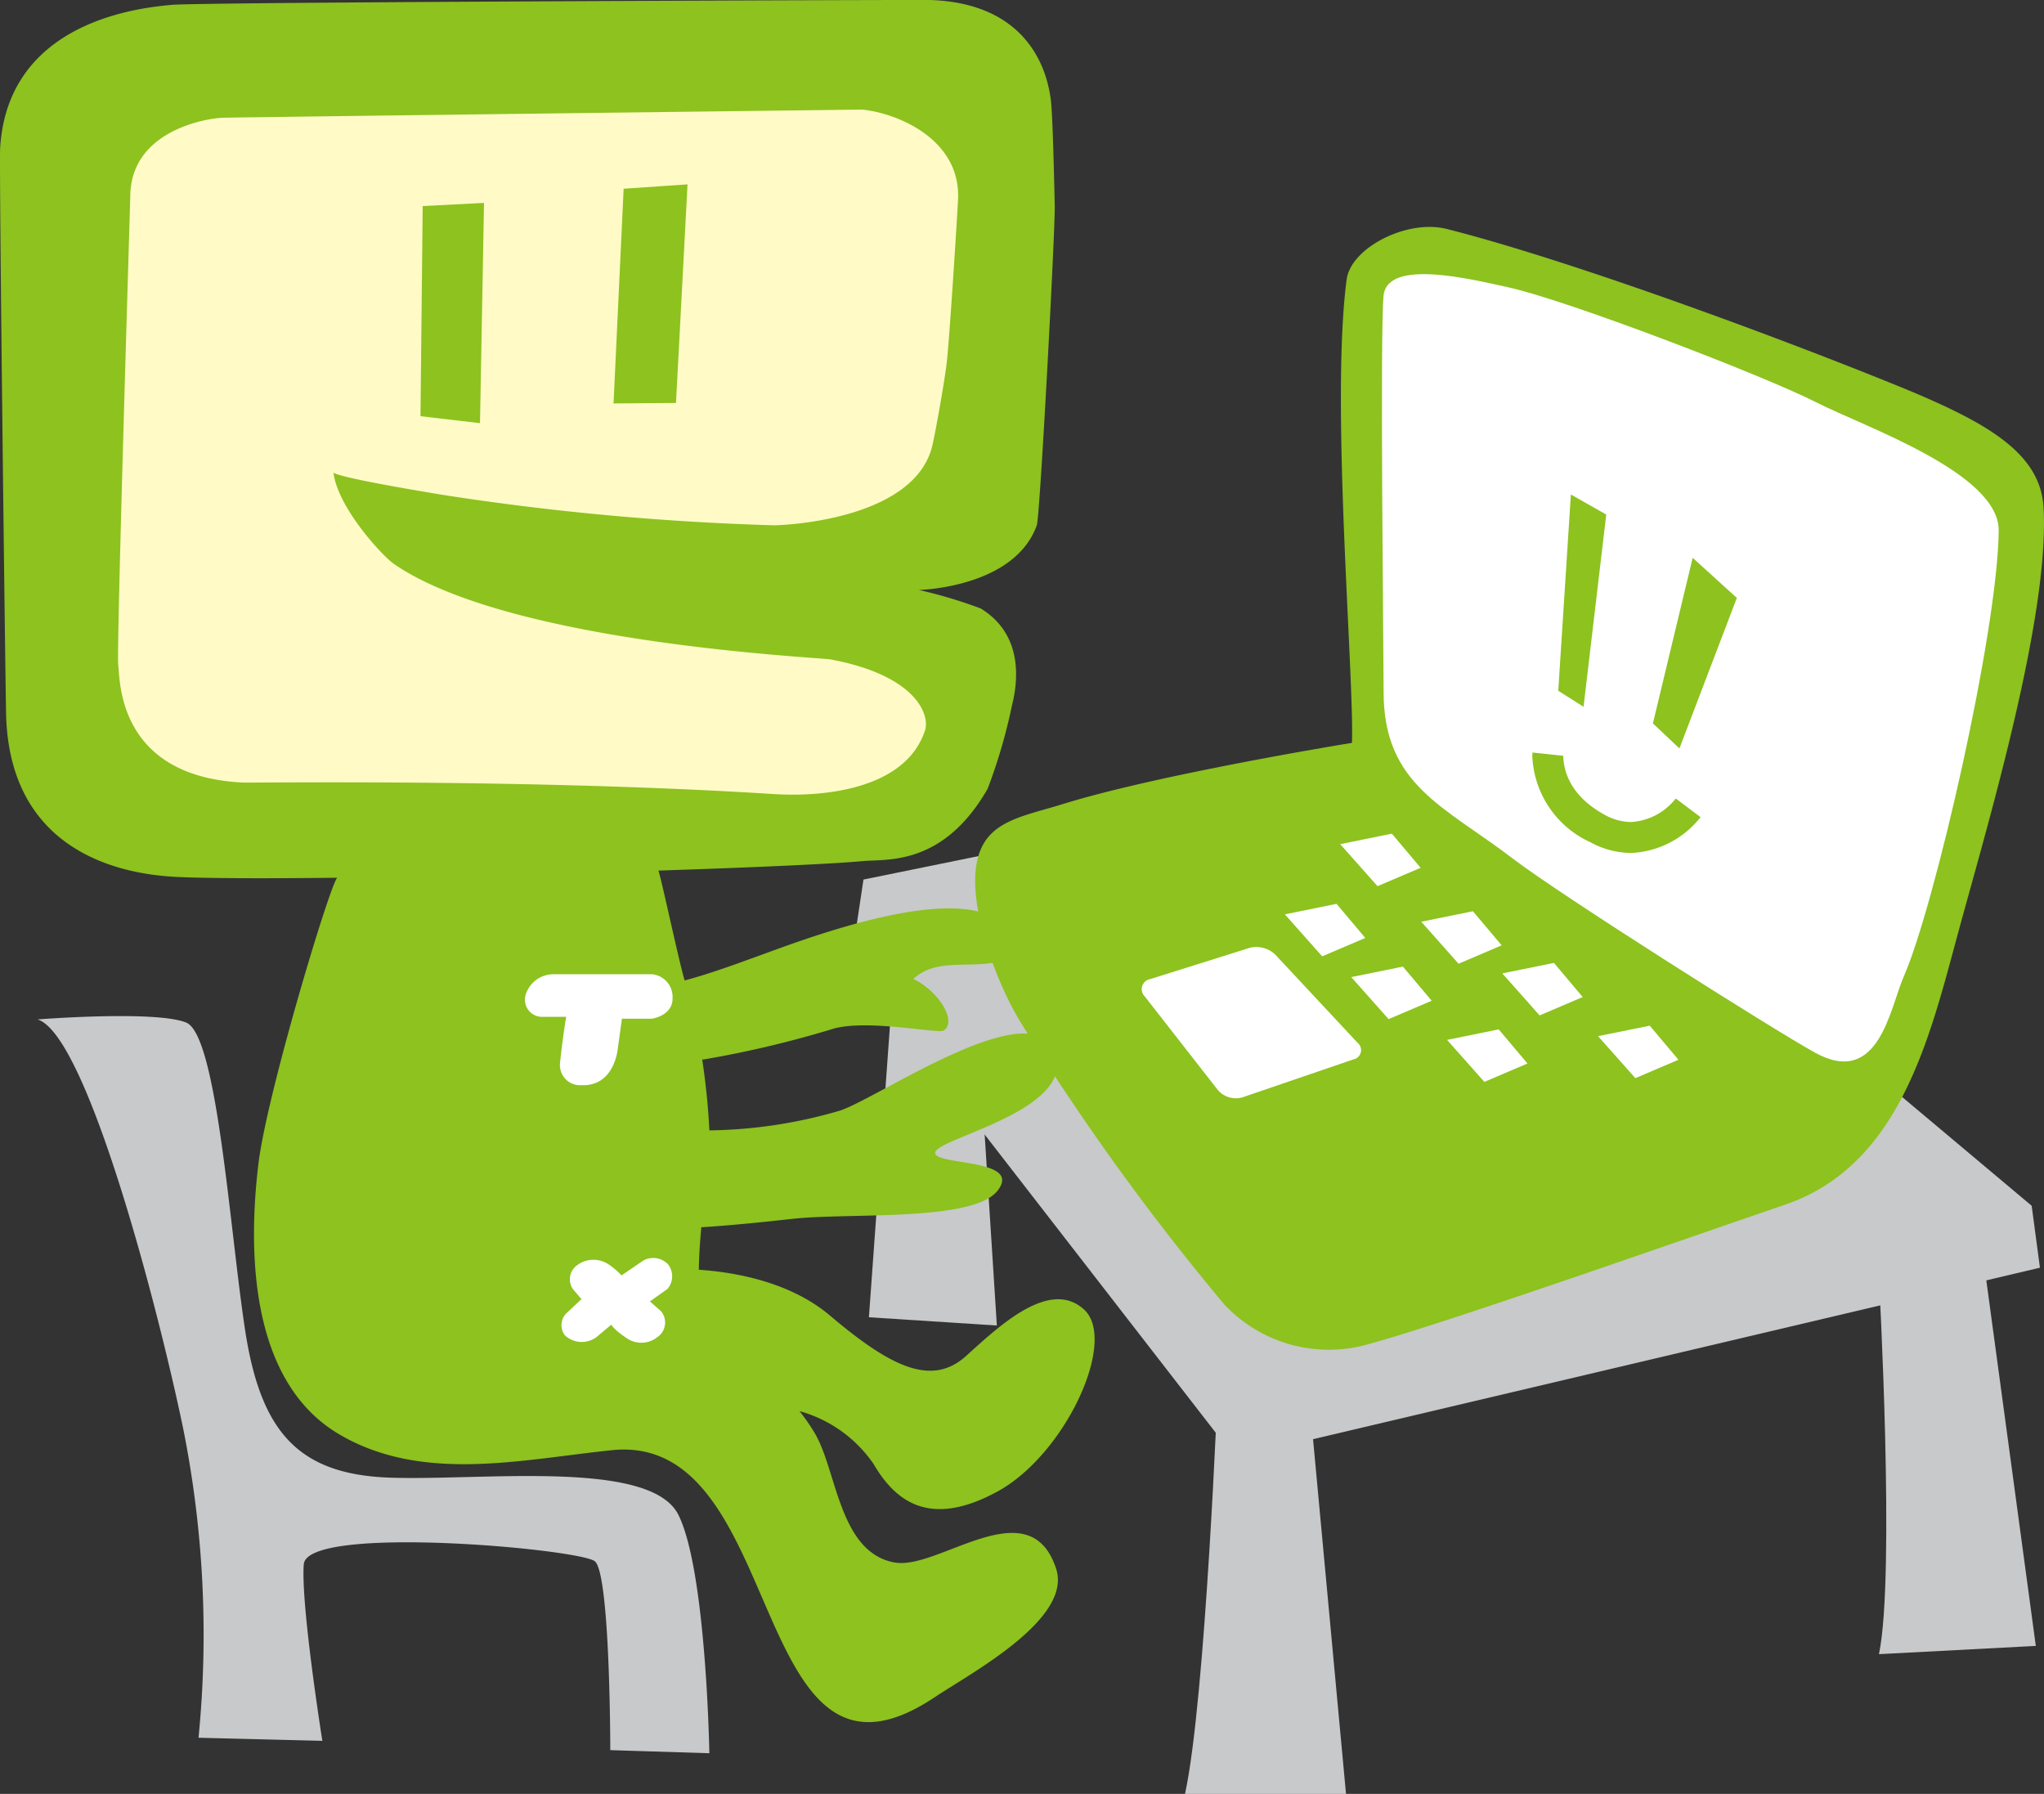
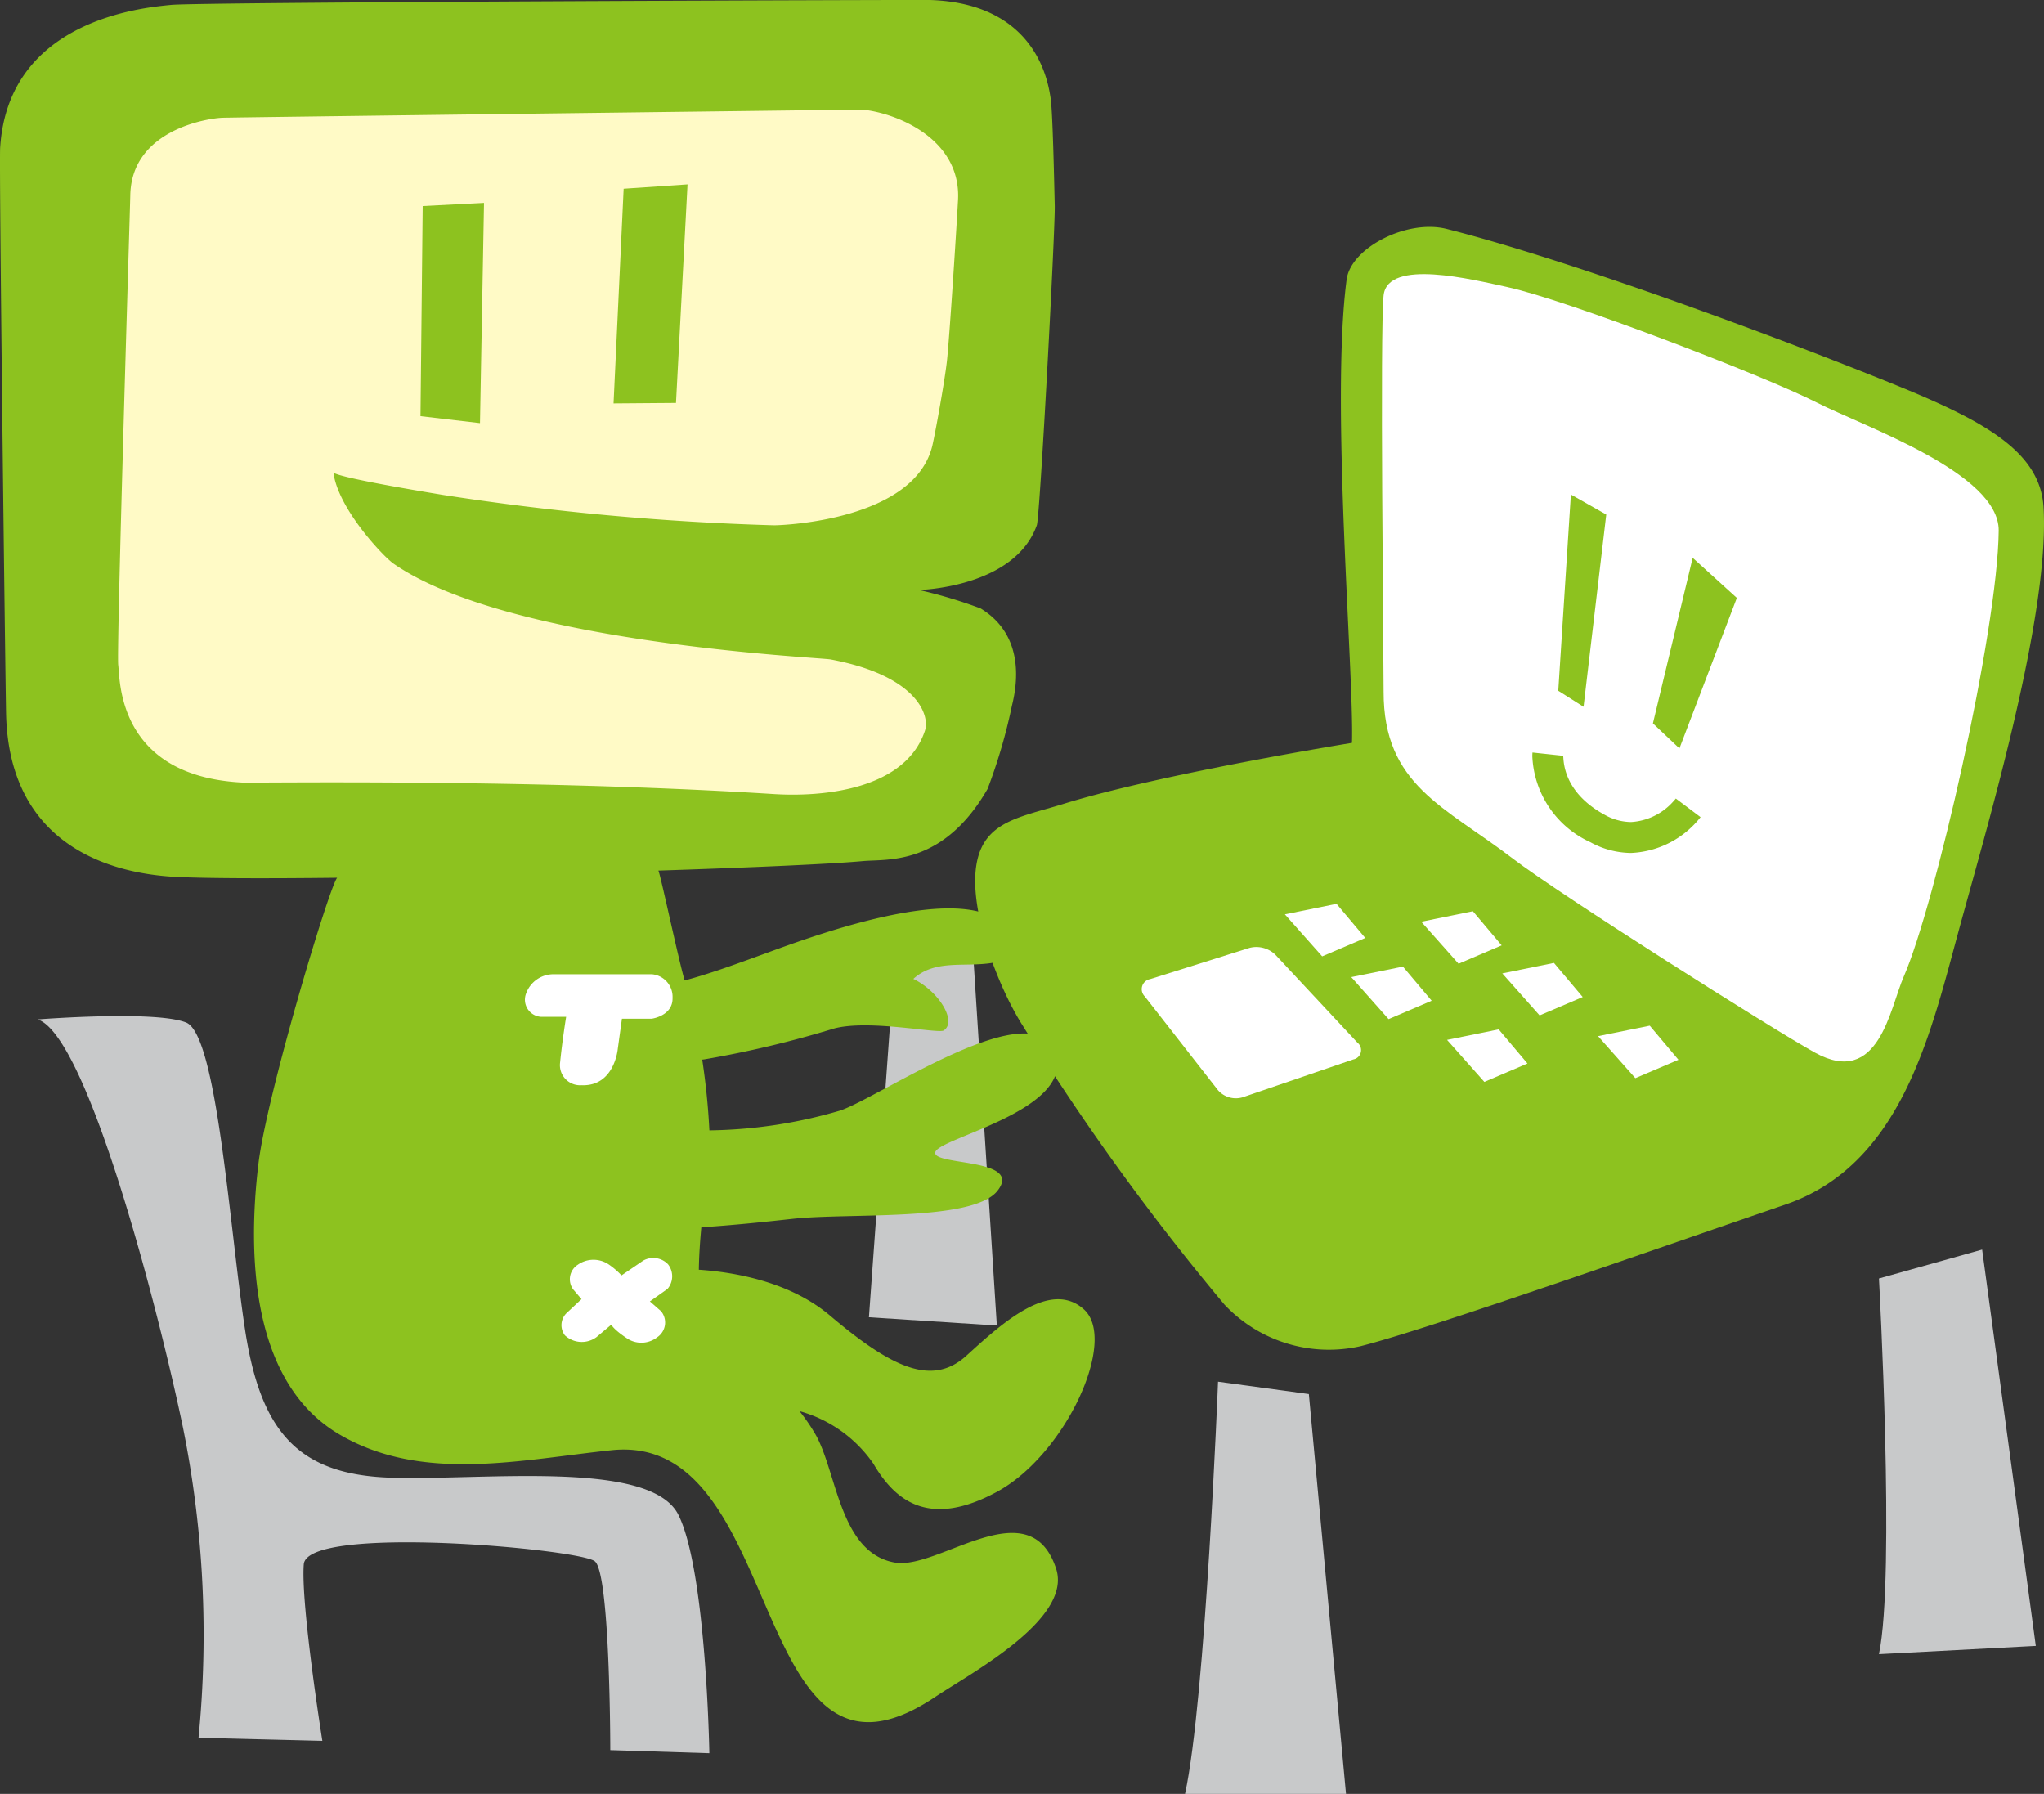
<svg xmlns="http://www.w3.org/2000/svg" width="147" height="129" viewBox="0 0 147 129">
  <rect x="0" y="0" width="147" height="129" fill="#333333" stroke="none" />
  <g id="illust_e-tax_pc" transform="translate(0 0)">
    <g id="グループ_31065" data-name="グループ 31065" transform="translate(0 0)">
      <path id="パス_157263" data-name="パス 157263" d="M72.505,75.929l-1.973,27.335,9.2.593-1.781-27.9Z" transform="translate(-8.041 -8.539)" fill="#c8c9ca" fill-rule="evenodd" />
-       <path id="パス_157264" data-name="パス 157264" d="M70.423,70.158,69.533,76.1l27.61,35.624,57.89-13.655-.595-4.453-38.89-32.656Z" transform="translate(-8.325 -6.909)" fill="#c8c9ca" fill-rule="evenodd" />
      <path id="パス_157265" data-name="パス 157265" d="M64.375,112.367c-4.05-.7-4.173-6.638-5.789-9.325a14.207,14.207,0,0,0-1.085-1.566,9.546,9.546,0,0,1,5.316,3.787c1.559,2.664,4.008,4.663,8.906,2s8.684-10.879,6.234-13.1-6.012,1.11-8.461,3.33-5.344.888-9.8-2.886c-2.922-2.477-6.982-3.134-9.437-3.3.012-.97.082-2.007.179-3.053,2.221-.142,4.45-.373,6.586-.609,4.008-.444,12.914.222,14.7-2,1.936-2.415-4.8-1.788-4.453-2.812s9.8-2.961,8.684-6.957c-1.355-4.866-12.836,3.145-15.586,4a34.675,34.675,0,0,1-9.352,1.41v0a50.685,50.685,0,0,0-.515-5.089l.144-.017A75.461,75.461,0,0,0,60,73.956c2.54-.663,7.478.4,7.868.147.974-.634-.318-2.8-2.183-3.71,2.039-1.846,4.916-.3,7.435-1.753-.477-6.695-14.41-1.413-18.2-.035-1.9.691-3.8,1.395-5.681,1.9-.412-1.353-1.745-7.651-1.891-7.9,6.763-.222,12.431-.474,14.723-.684,1.731-.159,5.754.369,8.955-5.193a39.41,39.41,0,0,0,1.746-5.965c.315-1.267,1.073-4.987-2.247-7.011a33.99,33.99,0,0,0-4.441-1.327s6.871-.146,8.482-4.657c.231-.658,1.327-21.318,1.289-22.963s-.146-6.848-.3-7.767S74.667.254,66.894,0c-.738-.022-52.449.146-54.561.35S.582,1.433.01,10.633C-.072,11.94.368,47.705.436,51.269c.172,8.921,6.645,11.558,12.436,11.8,2.334.1,6.464.106,11.375.051-.581.691-5.067,15.617-5.662,20.571-.776,6.442-.571,15.707,5.824,19.459,5.963,3.5,13.06,1.813,19.594,1.134,12.764-1.323,9.668,26.827,23.245,17.748,2.557-1.71,9.892-5.6,8.706-9.226-1.9-5.8-8.447.1-11.578-.444Z" transform="translate(0 0)" fill="#8dc21f" fill-rule="evenodd" />
      <path id="パス_157266" data-name="パス 157266" d="M106.652,55.421c.162-4.88-1.557-24.489-.383-33.32.3-2.272,4.335-4.354,7.191-3.634,8.6,2.169,23.308,7.574,32.344,11.245,6.391,2.6,10.357,4.793,10.585,8.787.456,7.962-4.192,23.366-6.191,30.755-2.03,7.508-4.19,16.566-12.382,19.372-9.218,3.155-25.762,8.986-30.556,10.185a10.312,10.312,0,0,1-9.785-3,173.684,173.684,0,0,1-14.49-20.035C81.25,73.071,79.3,67.944,79.58,64.7c.308-3.621,3.032-3.868,6.3-4.882,6.972-2.16,20.77-4.394,20.77-4.394Z" transform="translate(-9.421 -2.004)" fill="#8dc21f" fill-rule="evenodd" />
      <g id="グループ_31063" data-name="グループ 31063" transform="translate(8.489 7.88)">
        <path id="パス_157267" data-name="パス 157267" d="M63.053,8.848S18.037,9.4,17.03,9.436s-6.549.846-6.619,5.6c-.009.647-1.005,32.836-.866,33.761s-.15,7.965,8.9,8.442c.821.044,20.627-.285,38.252.831,3.561.224,9.452-.327,10.865-4.557.379-1.126-.612-3.973-6.782-5.125-.887-.163-23.118-1.128-31.426-6.881-.752-.518-4-3.969-4.33-6.548.623.4,6.347,1.344,7.892,1.6A190.657,190.657,0,0,0,56.7,38.742c.732,0,10.1-.383,11.392-5.719.19-.8.875-4.533,1.049-6.082s.671-9.216.8-11.593c.231-4.36-4.344-6.241-6.888-6.5Z" transform="translate(-9.531 -8.848)" fill="#fffac6" fill-rule="evenodd" />
        <path id="パス_157268" data-name="パス 157268" d="M50.27,15.2,49.544,30.64l4.49-.035.83-15.717L50.27,15.2Z" transform="translate(-13.908 -9.509)" fill="#8dc21f" fill-rule="evenodd" />
        <path id="パス_157269" data-name="パス 157269" d="M34.113,16.611,33.955,31.72l4.279.5.289-15.837-4.41.227Z" transform="translate(-12.203 -9.672)" fill="#8dc21f" fill-rule="evenodd" />
      </g>
      <path id="パス_157270" data-name="パス 157270" d="M121.425,23.174c-2.5-.536-8.61-2.079-8.906.593-.27,2.433,0,25.734,0,28.5-.009,6.734,4.378,8.24,9.32,12.024,3.343,2.56,18.672,12.262,21.7,13.932,4.608,2.543,5.394-3.207,6.389-5.472,2.225-5.071,6.758-24.819,6.828-32.062.038-4.147-9.675-7.476-13.062-9.2-3.862-1.969-18.11-7.422-22.266-8.312Z" transform="translate(-13.013 -2.529)" fill="#fff" fill-rule="evenodd" />
      <path id="パス_157271" data-name="パス 157271" d="M127.367,40.052l2.544,1.44-1.633,13.825-1.818-1.152Z" transform="translate(-14.393 -4.491)" fill="#8dc21f" fill-rule="evenodd" />
      <path id="パス_157272" data-name="パス 157272" d="M137.141,45.178l-2.86,11.905,1.906,1.8,4.13-10.823Z" transform="translate(-15.407 -5.064)" fill="#8dc21f" fill-rule="evenodd" />
      <path id="パス_157273" data-name="パス 157273" d="M3.031,82.675s8.461-.668,10.687.223,3.117,14.694,4.23,22.042,3.785,10.465,10.465,10.687,18.7-1.336,20.707,2.672,2.227,17.144,2.227,17.144l-7.125-.223s0-12.691-1.113-13.582-20.707-2.672-20.93.223,1.336,12.691,1.336,12.691l-8.906-.223A75.379,75.379,0,0,0,13.5,112.065c-1.78-8.572-6.9-28.276-10.465-29.39Z" transform="translate(-0.332 -9.367)" fill="#c8c9ca" fill-rule="evenodd" />
      <g id="グループ_31064" data-name="グループ 31064" transform="translate(37.747 70.057)">
        <path id="パス_157274" data-name="パス 157274" d="M44.639,78.93h7.088a1.629,1.629,0,0,1,1.5,1.7c.035,1.3-1.5,1.5-1.5,1.5h-2.14l-.3,2.171s-.235,2.71-2.608,2.609a1.449,1.449,0,0,1-1.539-1.639c.169-1.672.435-3.277.435-3.277h-1.8A1.234,1.234,0,0,1,42.7,80.3a2.091,2.091,0,0,1,1.94-1.369Z" transform="translate(-42.606 -78.93)" fill="#fff" />
        <path id="パス_157275" data-name="パス 157275" d="M47,104.8l-.6-.7a1.239,1.239,0,0,1,.334-1.773,1.959,1.959,0,0,1,2.207-.033,5.48,5.48,0,0,1,.936.8l1.571-1.07a1.473,1.473,0,0,1,1.773.268,1.4,1.4,0,0,1-.035,1.773l-1.268.9.8.7a1.274,1.274,0,0,1-.266,1.872,1.858,1.858,0,0,1-2.107.132c-1.072-.7-1.2-1.035-1.2-1.035l-1.07.9a1.783,1.783,0,0,1-2.273-.134,1.212,1.212,0,0,1,.1-1.572L47,104.8Z" transform="translate(-42.927 -81.436)" fill="#fff" />
      </g>
      <path id="パス_157276" data-name="パス 157276" d="M100.457,76.751a1.967,1.967,0,0,1,1.851.488l5.912,6.334a.68.68,0,0,1-.3,1.2L99.945,87.5a1.708,1.708,0,0,1-1.769-.525l-5.262-6.737A.733.733,0,0,1,93.3,79l7.16-2.25Z" transform="translate(-10.59 -8.59)" fill="#fff" fill-rule="evenodd" />
-       <path id="パス_157277" data-name="パス 157277" d="M112.487,67.5l-3.714.755,2.683,3.021,3.1-1.321Z" transform="translate(-12.388 -7.551)" fill="#fff" fill-rule="evenodd" />
+       <path id="パス_157277" data-name="パス 157277" d="M112.487,67.5Z" transform="translate(-12.388 -7.551)" fill="#fff" fill-rule="evenodd" />
      <path id="パス_157278" data-name="パス 157278" d="M119.065,73.78l-3.714.755,2.683,3.02,3.1-1.322Z" transform="translate(-13.137 -8.253)" fill="#fff" fill-rule="evenodd" />
      <path id="パス_157279" data-name="パス 157279" d="M125.643,77.965l-3.714.755,2.683,3.02,3.1-1.321Z" transform="translate(-13.887 -8.722)" fill="#fff" fill-rule="evenodd" />
      <path id="パス_157280" data-name="パス 157280" d="M133.419,83.047,129.7,83.8l2.682,3.02,3.1-1.321Z" transform="translate(-14.772 -9.29)" fill="#fff" fill-rule="evenodd" />
      <path id="パス_157281" data-name="パス 157281" d="M108,73.181l-3.716.756,2.682,3.02,3.1-1.322Z" transform="translate(-11.878 -8.186)" fill="#fff" fill-rule="evenodd" />
      <path id="パス_157282" data-name="パス 157282" d="M113.385,78.264l-3.715.755,2.683,3.022,3.1-1.322Z" transform="translate(-12.49 -8.755)" fill="#fff" fill-rule="evenodd" />
      <path id="パス_157283" data-name="パス 157283" d="M121.159,83.347l-3.714.756,2.683,3.02,3.1-1.322Z" transform="translate(-13.376 -9.324)" fill="#fff" fill-rule="evenodd" />
      <path id="パス_157284" data-name="パス 157284" d="M128.55,67.375a7.127,7.127,0,0,1-4.154-6.16h0c0-.149.009-.244.012-.281h0l2.211.237c.005,0,0,0,0,.044h0c.033.478.078,2.616,2.983,4.2h0a3.953,3.953,0,0,0,1.889.518h0a4.4,4.4,0,0,0,3.018-1.453h0c.153-.164.207-.237.207-.237h0l1.779,1.338a6.715,6.715,0,0,1-5,2.577h0a6.165,6.165,0,0,1-2.943-.784h0Z" transform="translate(-14.194 -6.821)" fill="#8dc21f" />
      <path id="パス_157285" data-name="パス 157285" d="M98.573,111.953s-.891,22.86-2.374,29.643h11.578l-2.672-28.752Z" transform="translate(-10.975 -12.596)" fill="#c8c9ca" fill-rule="evenodd" />
      <path id="パス_157286" data-name="パス 157286" d="M152.533,103.366s1.188,21.373,0,27.014l11.281-.593s-2.969-21.968-3.86-28.5l-7.421,2.079Z" transform="translate(-17.403 -11.429)" fill="#c8c9ca" fill-rule="evenodd" />
    </g>
  </g>
</svg>